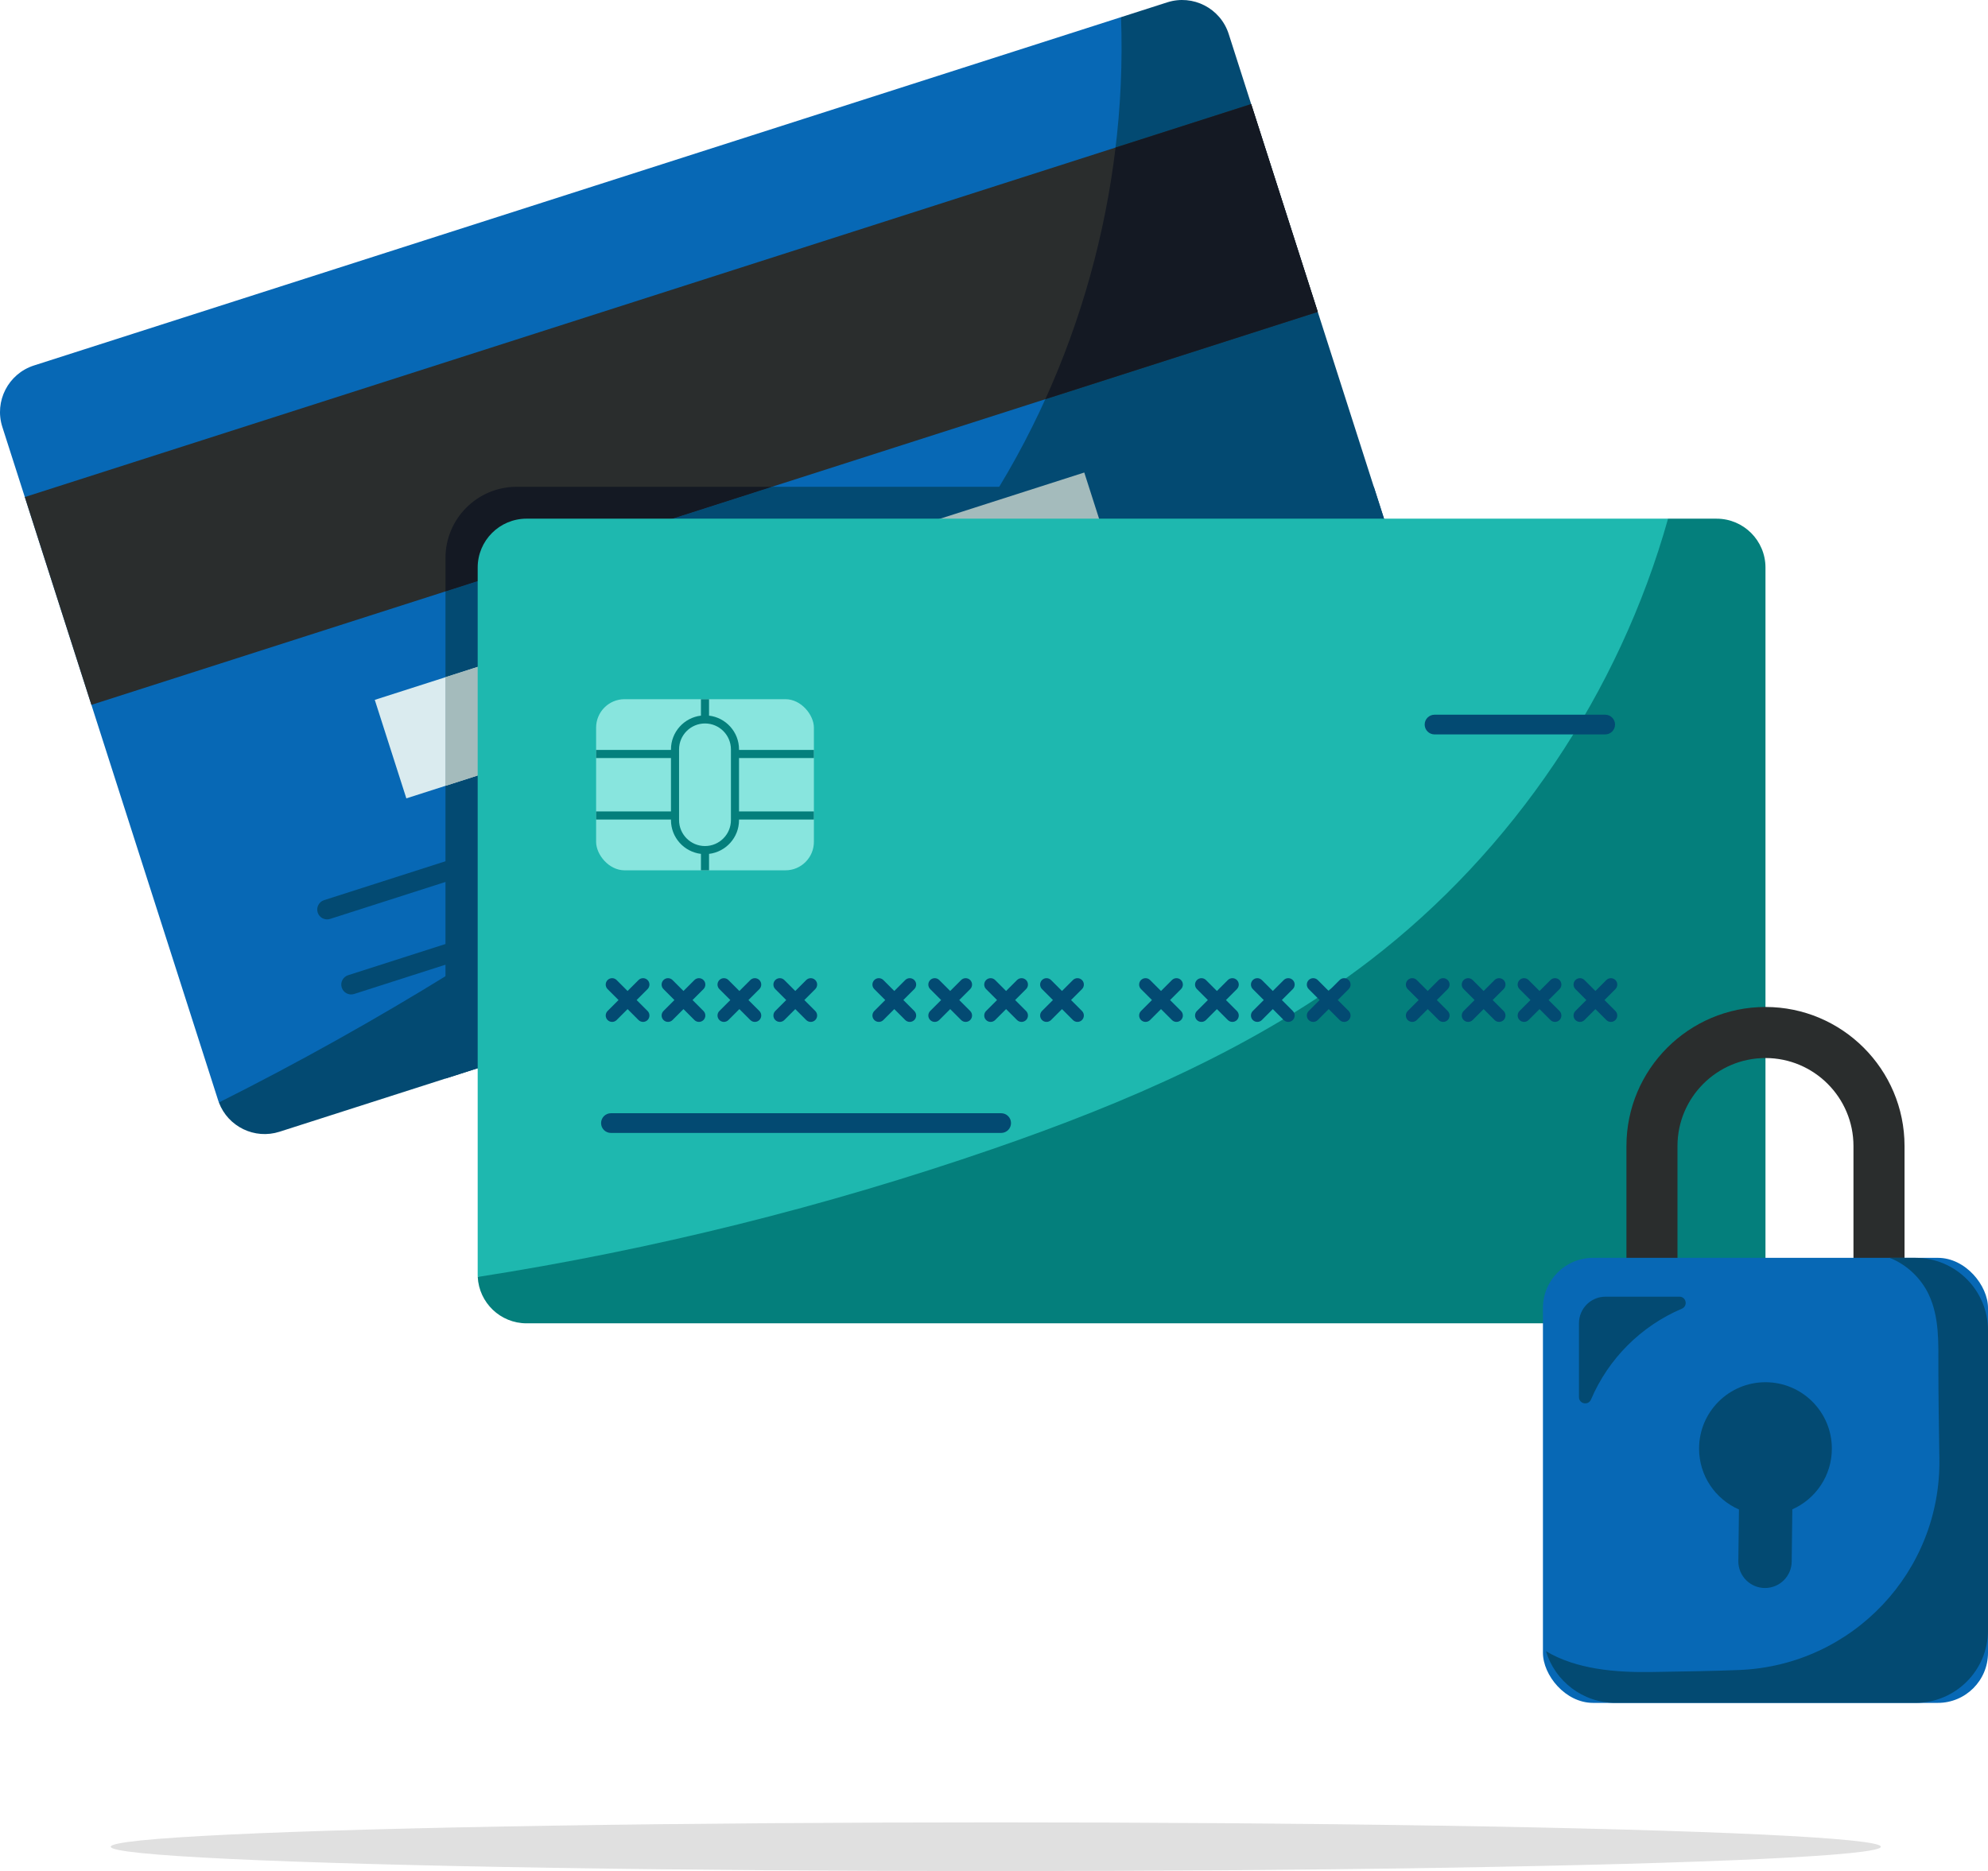
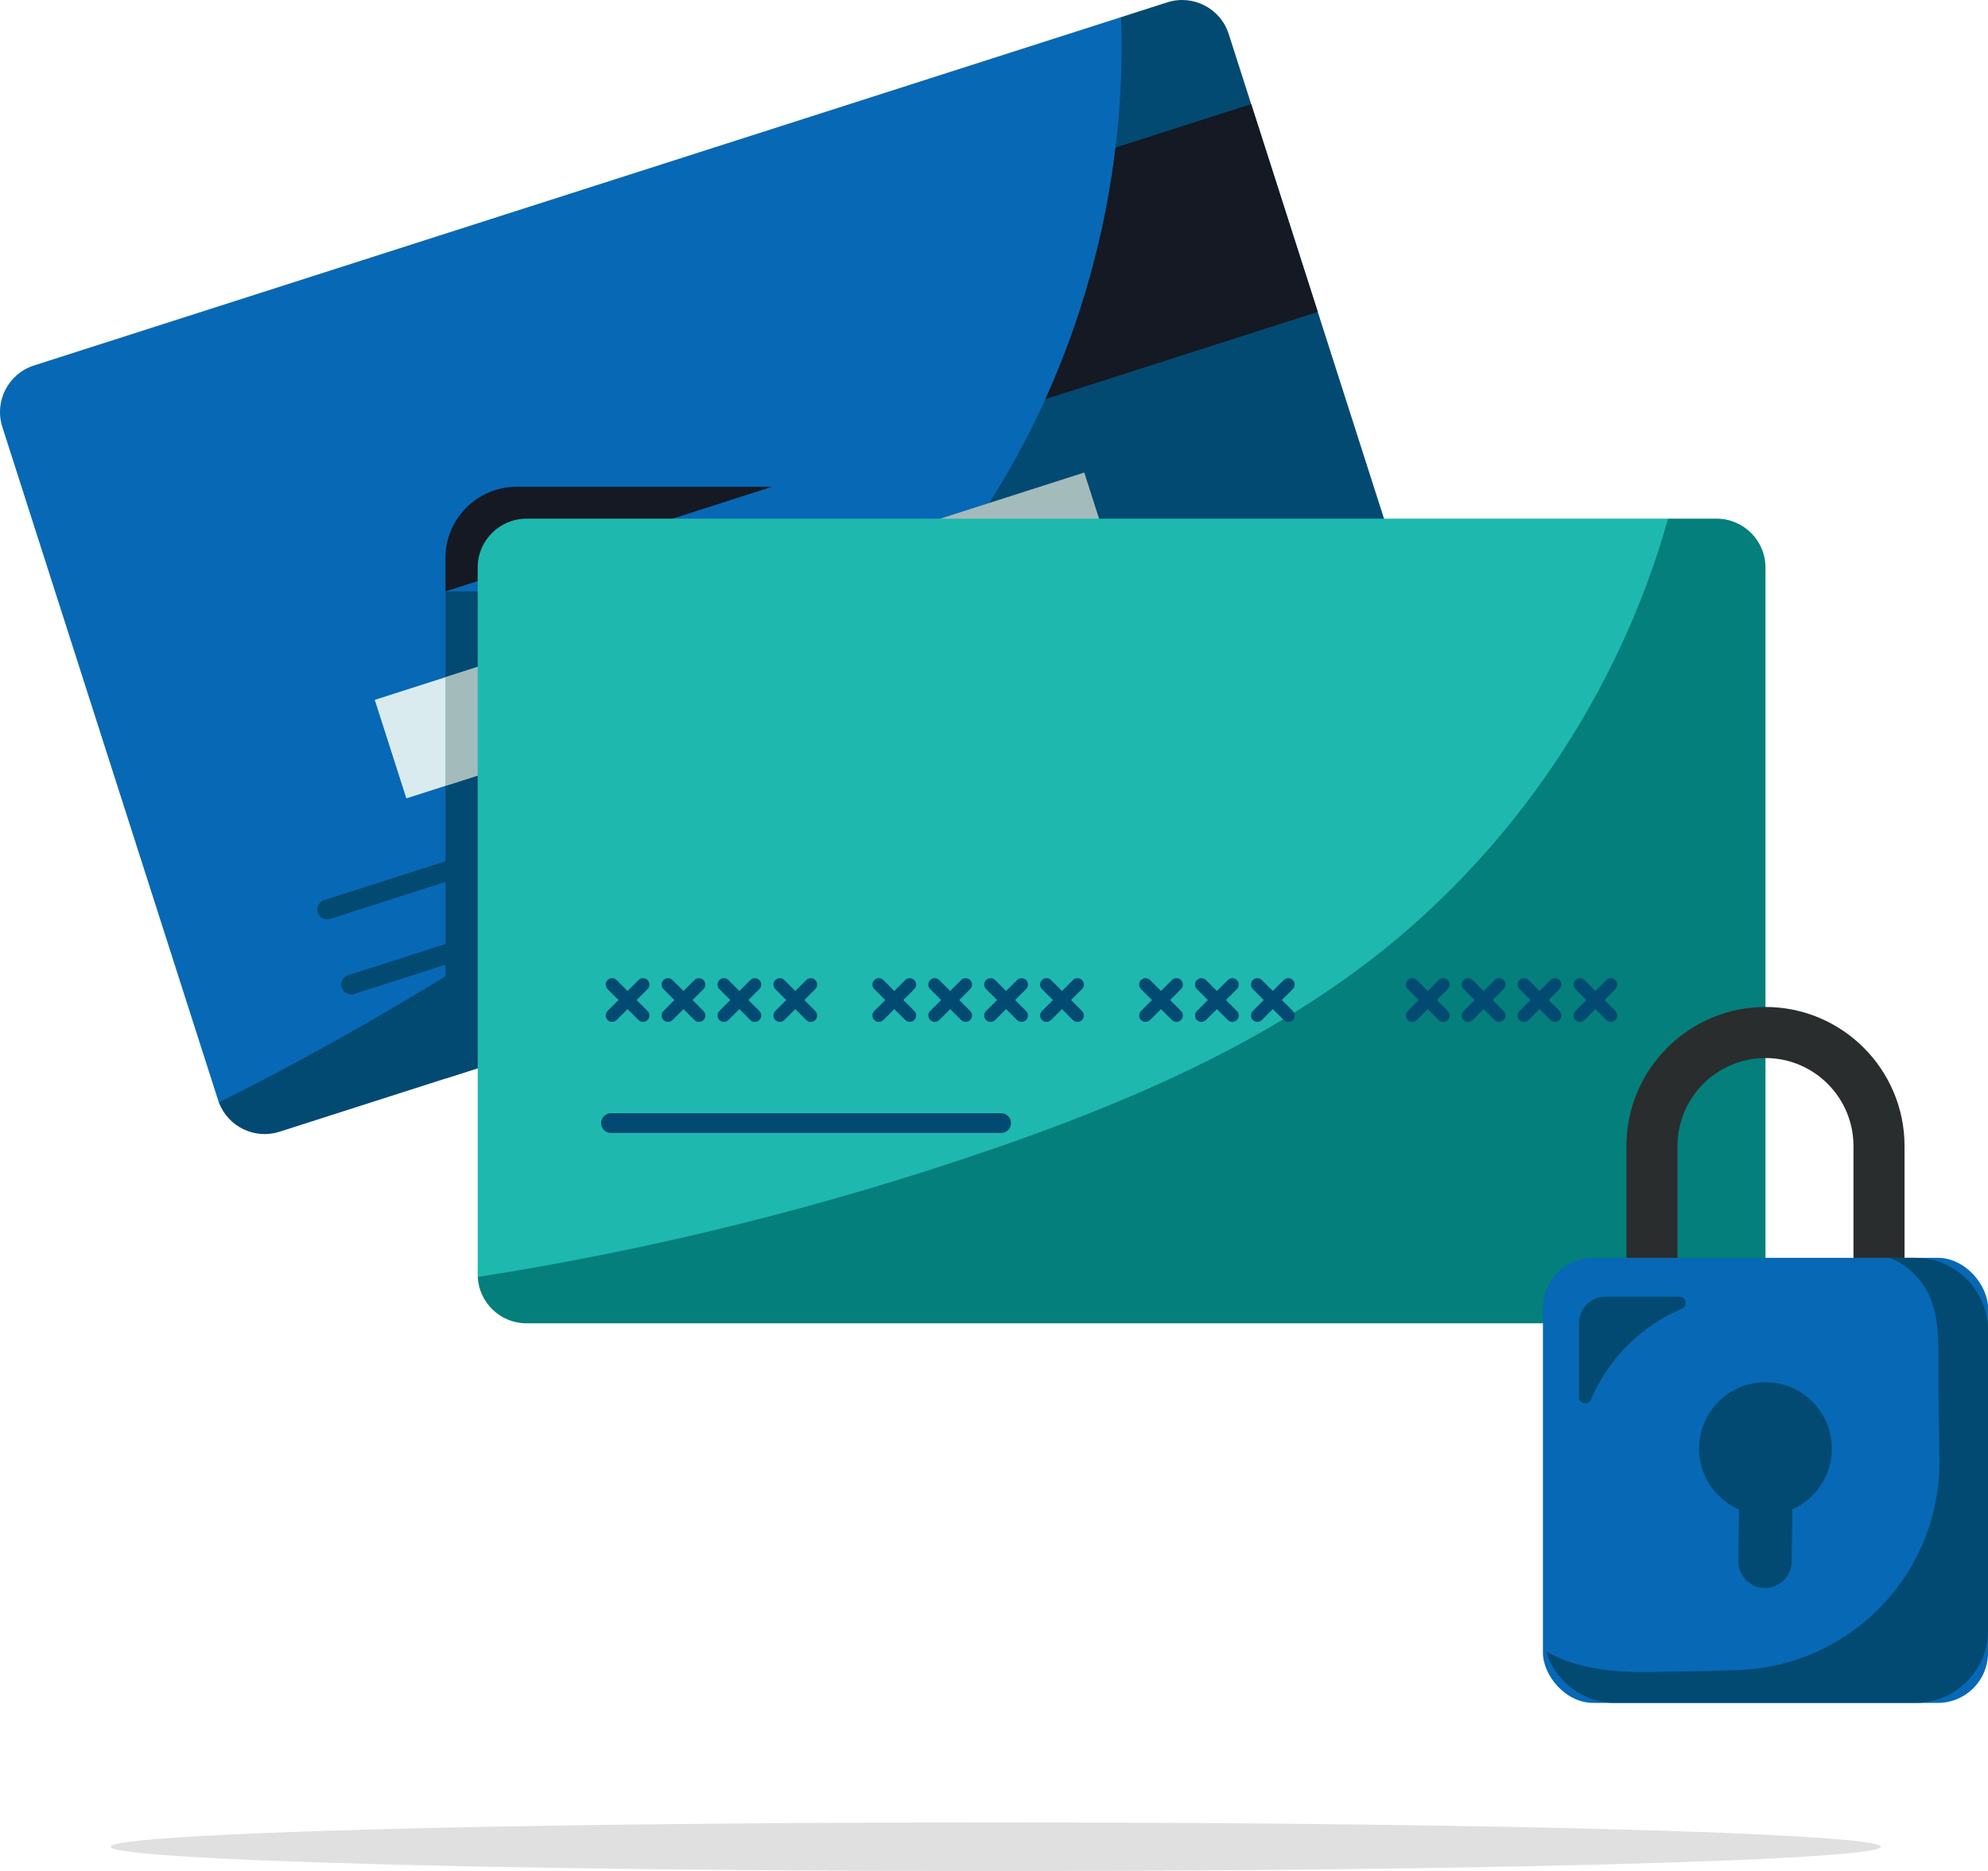
<svg xmlns="http://www.w3.org/2000/svg" id="Layer_2" viewBox="0 0 1833.67 1725.93">
  <defs>
    <style>.cls-1{fill:#034a72;isolation:isolate;}.cls-1,.cls-2,.cls-3,.cls-4,.cls-5,.cls-6,.cls-7,.cls-8,.cls-9,.cls-10,.cls-11{stroke-width:0px;}.cls-2{fill:#2a2d2d;}.cls-3{fill:#88e5de;}.cls-4{fill:#141923;}.cls-5{fill:#0768b5;}.cls-6{fill:#1eb8af;}.cls-7{fill:#e0e0e0;}.cls-8{fill:#daebef;}.cls-9{fill:#a4bbbc;}.cls-10{fill:#c1d8db;}.cls-11{fill:#047f7c;}</style>
  </defs>
  <g id="Objects">
    <path class="cls-1" d="m1303.12,708.97l-892.22,285.91-153.06,49.05c-22.97,7.36-47.5-4.66-55.94-26.97l209-251.45,263.05-316.5L1034.01,15.83l42.62-13.67c23.71-7.6,49.09,5.47,56.69,29.19l133.84,417.67,65.14,203.26c7.6,23.71-5.47,49.09-29.19,56.69Z" />
    <path class="cls-5" d="m1034,15.82c6.05,166.57-42.54,334.98-137.53,472.07-74.2,107.07-174.1,193.75-278.4,271.79-130.75,97.83-270.21,184.04-416.17,257.28-.27-.72-.53-1.46-.76-2.21L2.16,393.82c-7.6-23.71,5.47-49.1,29.18-56.7L1034,15.82Z" />
-     <polygon class="cls-2" points="1215.47 287.7 712.08 449.02 410.9 545.52 84.31 650.18 22.89 458.49 1154.05 96.02 1215.47 287.7" />
    <polygon class="cls-8" points="410.9 624.67 410.9 724.86 374.8 736.43 345.68 645.57 410.9 624.67" />
    <path class="cls-4" d="m1154.05,96.01l61.42,191.68-251.27,80.52c33.29-73.43,55.19-152.05,64.76-232.12l125.08-40.08Z" />
-     <path class="cls-1" d="m1303.12,708.97l-892.22,285.91v-270.02l8.66-12.58v-78.82l-8.66-8.8v-79.14l301.18-96.51h555.08l65.14,203.26c7.6,23.71-5.47,49.09-29.19,56.69Z" />
+     <path class="cls-1" d="m1303.12,708.97l-892.22,285.91v-270.02l8.66-12.58v-78.82l-8.66-8.8v-79.14h555.08l65.14,203.26c7.6,23.71-5.47,49.09-29.19,56.69Z" />
    <path class="cls-4" d="m712.08,449.02l-301.18,96.51v-30.84c0-36.26,29.4-65.67,65.68-65.67h235.5Z" />
    <polygon class="cls-10" points="440.6 615.15 440.6 715.35 410.9 724.86 410.9 624.67 440.6 615.15" />
    <path class="cls-1" d="m1160.55,573.3l-856.08,274.33c-4.78,1.53-9.89-1.1-11.43-5.88s1.1-9.89,5.88-11.43l856.08-274.33c4.78-1.53,9.89,1.1,11.43,5.88,1.53,4.78-1.1,9.89-5.88,11.43Z" />
    <path class="cls-1" d="m1182.73,642.53l-856.08,274.33c-4.78,1.53-9.89-1.1-11.43-5.88s1.1-9.89,5.88-11.43l856.08-274.33c4.78-1.53,9.89,1.1,11.43,5.88,1.53,4.78-1.1,9.89-5.88,11.43Z" />
    <polygon class="cls-9" points="1029.22 526.71 819.8 593.83 410.9 724.86 410.9 624.67 946.71 452.97 959.04 449.02 1000.1 435.86 1004.32 449.02 1029.22 526.71" />
    <path class="cls-11" d="m1538.57,478.44h44.76c24.9,0,45.09,20.19,45.09,45.09v652.04c0,24.9-20.19,45.09-45.09,45.09H485.68c-24.12,0-43.81-18.94-45.03-42.75L1538.57,478.44Z" />
    <path class="cls-6" d="m1538.57,478.44c-45.07,160.48-142.74,306.02-275.03,407.58-103.33,79.32-224.92,131.38-348.06,173.87-154.37,53.26-313.48,92.8-474.83,118.01-.04-.77-.05-1.55-.05-2.34v-652.04c0-24.9,20.19-45.09,45.09-45.09h1052.89Z" />
-     <rect class="cls-3" x="549.83" y="644.94" width="200.88" height="157.87" rx="26.26" ry="26.26" />
    <path class="cls-1" d="m923.44,1045.05h-359.93c-5.02,0-9.09-4.07-9.09-9.09s4.07-9.09,9.09-9.09h359.93c5.02,0,9.09,4.07,9.09,9.09s-4.07,9.09-9.09,9.09Z" />
    <path class="cls-1" d="m597.3,940.9c-2.31,2.31-6.05,2.31-8.35,0l-10.09-10.09-10.09,10.09c-2.31,2.31-6.05,2.31-8.35,0-2.3-2.3-2.3-6.04,0-8.35l10.09-10.09-10.09-10.09c-2.31-2.31-2.31-6.05,0-8.35,2.3-2.31,6.04-2.31,8.35,0l10.09,10.09,10.09-10.09c2.31-2.31,6.05-2.31,8.35,0,2.31,2.3,2.31,6.04,0,8.35l-10.09,10.09,10.09,10.09c2.3,2.31,2.3,6.05,0,8.35Z" />
    <path class="cls-1" d="m648.86,940.9c-2.31,2.31-6.05,2.31-8.35,0l-10.09-10.09-10.09,10.09c-2.31,2.31-6.05,2.31-8.35,0-2.3-2.3-2.3-6.04,0-8.35l10.09-10.09-10.09-10.09c-2.31-2.31-2.31-6.05,0-8.35,2.3-2.31,6.04-2.31,8.35,0l10.09,10.09,10.09-10.09c2.31-2.31,6.05-2.31,8.35,0,2.31,2.3,2.31,6.04,0,8.35l-10.09,10.09,10.09,10.09c2.3,2.31,2.3,6.05,0,8.35Z" />
    <path class="cls-1" d="m700.42,940.9c-2.31,2.31-6.05,2.31-8.35,0l-10.09-10.09-10.09,10.09c-2.31,2.31-6.05,2.31-8.35,0-2.3-2.3-2.3-6.04,0-8.35l10.09-10.09-10.09-10.09c-2.31-2.31-2.31-6.05,0-8.35,2.3-2.31,6.04-2.31,8.35,0l10.09,10.09,10.09-10.09c2.31-2.31,6.05-2.31,8.35,0,2.31,2.3,2.31,6.04,0,8.35l-10.09,10.09,10.09,10.09c2.3,2.31,2.3,6.05,0,8.35Z" />
    <path class="cls-1" d="m751.98,940.9c-2.31,2.31-6.05,2.31-8.35,0l-10.09-10.09-10.09,10.09c-2.31,2.31-6.05,2.31-8.35,0-2.3-2.3-2.3-6.04,0-8.35l10.09-10.09-10.09-10.09c-2.31-2.31-2.31-6.05,0-8.35,2.3-2.31,6.04-2.31,8.35,0l10.09,10.09,10.09-10.09c2.31-2.31,6.05-2.31,8.35,0,2.31,2.3,2.31,6.04,0,8.35l-10.09,10.09,10.09,10.09c2.3,2.31,2.3,6.05,0,8.35Z" />
    <path class="cls-1" d="m843.31,940.9c-2.31,2.31-6.05,2.31-8.35,0l-10.09-10.09-10.09,10.09c-2.31,2.31-6.05,2.31-8.35,0-2.3-2.3-2.3-6.04,0-8.35l10.09-10.09-10.09-10.09c-2.31-2.31-2.31-6.05,0-8.35,2.3-2.31,6.04-2.31,8.35,0l10.09,10.09,10.09-10.09c2.31-2.31,6.05-2.31,8.35,0,2.31,2.3,2.31,6.04,0,8.35l-10.09,10.09,10.09,10.09c2.3,2.31,2.3,6.05,0,8.35Z" />
    <path class="cls-1" d="m894.87,940.9c-2.31,2.31-6.05,2.31-8.35,0l-10.09-10.09-10.09,10.09c-2.31,2.31-6.05,2.31-8.35,0-2.3-2.3-2.3-6.04,0-8.35l10.09-10.09-10.09-10.09c-2.31-2.31-2.31-6.05,0-8.35,2.3-2.31,6.04-2.31,8.35,0l10.09,10.09,10.09-10.09c2.31-2.31,6.05-2.31,8.35,0,2.31,2.3,2.31,6.04,0,8.35l-10.09,10.09,10.09,10.09c2.3,2.31,2.3,6.05,0,8.35Z" />
    <path class="cls-1" d="m946.43,940.9c-2.31,2.31-6.05,2.31-8.35,0l-10.09-10.09-10.09,10.09c-2.31,2.31-6.05,2.31-8.35,0-2.3-2.3-2.3-6.04,0-8.35l10.09-10.09-10.09-10.09c-2.31-2.31-2.31-6.05,0-8.35,2.3-2.31,6.04-2.31,8.35,0l10.09,10.09,10.09-10.09c2.31-2.31,6.05-2.31,8.35,0,2.31,2.3,2.31,6.04,0,8.35l-10.09,10.09,10.09,10.09c2.3,2.31,2.3,6.05,0,8.35Z" />
    <path class="cls-1" d="m997.99,940.9c-2.31,2.31-6.05,2.31-8.35,0l-10.09-10.09-10.09,10.09c-2.31,2.31-6.05,2.31-8.35,0-2.3-2.3-2.3-6.04,0-8.35l10.09-10.09-10.09-10.09c-2.31-2.31-2.31-6.05,0-8.35,2.3-2.31,6.04-2.31,8.35,0l10.09,10.09,10.09-10.09c2.31-2.31,6.05-2.31,8.35,0,2.31,2.3,2.31,6.04,0,8.35l-10.09,10.09,10.09,10.09c2.3,2.31,2.3,6.05,0,8.35Z" />
    <path class="cls-1" d="m1089.32,940.9c-2.31,2.31-6.05,2.31-8.35,0l-10.09-10.09-10.09,10.09c-2.31,2.31-6.05,2.31-8.35,0-2.3-2.3-2.3-6.04,0-8.35l10.09-10.09-10.09-10.09c-2.31-2.31-2.31-6.05,0-8.35,2.3-2.31,6.04-2.31,8.35,0l10.09,10.09,10.09-10.09c2.31-2.31,6.05-2.31,8.35,0,2.31,2.3,2.31,6.04,0,8.35l-10.09,10.09,10.09,10.09c2.3,2.31,2.3,6.05,0,8.35Z" />
    <path class="cls-1" d="m1140.88,940.9c-2.31,2.31-6.05,2.31-8.35,0l-10.09-10.09-10.09,10.09c-2.31,2.31-6.05,2.31-8.35,0-2.3-2.3-2.3-6.04,0-8.35l10.09-10.09-10.09-10.09c-2.31-2.31-2.31-6.05,0-8.35,2.3-2.31,6.04-2.31,8.35,0l10.09,10.09,10.09-10.09c2.31-2.31,6.05-2.31,8.35,0,2.31,2.3,2.31,6.04,0,8.35l-10.09,10.09,10.09,10.09c2.3,2.31,2.3,6.05,0,8.35Z" />
    <path class="cls-1" d="m1192.44,940.9c-2.31,2.31-6.05,2.31-8.35,0l-10.09-10.09-10.09,10.09c-2.31,2.31-6.05,2.31-8.35,0-2.3-2.3-2.3-6.04,0-8.35l10.09-10.09-10.09-10.09c-2.31-2.31-2.31-6.05,0-8.35,2.3-2.31,6.04-2.31,8.35,0l10.09,10.09,10.09-10.09c2.31-2.31,6.05-2.31,8.35,0,2.31,2.3,2.31,6.04,0,8.35l-10.09,10.09,10.09,10.09c2.3,2.31,2.3,6.05,0,8.35Z" />
-     <path class="cls-1" d="m1243.99,940.9c-2.31,2.31-6.05,2.31-8.35,0l-10.09-10.09-10.09,10.09c-2.31,2.31-6.05,2.31-8.35,0-2.3-2.3-2.3-6.04,0-8.35l10.09-10.09-10.09-10.09c-2.31-2.31-2.31-6.05,0-8.35,2.3-2.31,6.04-2.31,8.35,0l10.09,10.09,10.09-10.09c2.31-2.31,6.05-2.31,8.35,0,2.31,2.3,2.31,6.04,0,8.35l-10.09,10.09,10.09,10.09c2.3,2.31,2.3,6.05,0,8.35Z" />
    <path class="cls-1" d="m1335.33,940.9c-2.31,2.31-6.05,2.31-8.35,0l-10.09-10.09-10.09,10.09c-2.31,2.31-6.05,2.31-8.35,0-2.3-2.3-2.3-6.04,0-8.35l10.09-10.09-10.09-10.09c-2.31-2.31-2.31-6.05,0-8.35,2.3-2.31,6.04-2.31,8.35,0l10.09,10.09,10.09-10.09c2.31-2.31,6.05-2.31,8.35,0,2.31,2.3,2.31,6.04,0,8.35l-10.09,10.09,10.09,10.09c2.3,2.31,2.3,6.05,0,8.35Z" />
    <path class="cls-1" d="m1386.89,940.9c-2.31,2.31-6.05,2.31-8.35,0l-10.09-10.09-10.09,10.09c-2.31,2.31-6.05,2.31-8.35,0-2.3-2.3-2.3-6.04,0-8.35l10.09-10.09-10.09-10.09c-2.31-2.31-2.31-6.05,0-8.35,2.3-2.31,6.04-2.31,8.35,0l10.09,10.09,10.09-10.09c2.31-2.31,6.05-2.31,8.35,0,2.31,2.3,2.31,6.04,0,8.35l-10.09,10.09,10.09,10.09c2.3,2.31,2.3,6.05,0,8.35Z" />
    <path class="cls-1" d="m1438.45,940.9c-2.31,2.31-6.05,2.31-8.35,0l-10.09-10.09-10.09,10.09c-2.31,2.31-6.05,2.31-8.35,0-2.3-2.3-2.3-6.04,0-8.35l10.09-10.09-10.09-10.09c-2.31-2.31-2.31-6.05,0-8.35,2.3-2.31,6.04-2.31,8.35,0l10.09,10.09,10.09-10.09c2.31-2.31,6.05-2.31,8.35,0,2.31,2.3,2.31,6.04,0,8.35l-10.09,10.09,10.09,10.09c2.3,2.31,2.3,6.05,0,8.35Z" />
    <path class="cls-1" d="m1490,940.9c-2.31,2.31-6.05,2.31-8.35,0l-10.09-10.09-10.09,10.09c-2.31,2.31-6.05,2.31-8.35,0-2.3-2.3-2.3-6.04,0-8.35l10.09-10.09-10.09-10.09c-2.31-2.31-2.31-6.05,0-8.35,2.3-2.31,6.04-2.31,8.35,0l10.09,10.09,10.09-10.09c2.31-2.31,6.05-2.31,8.35,0,2.31,2.3,2.31,6.04,0,8.35l-10.09,10.09,10.09,10.09c2.3,2.31,2.3,6.05,0,8.35Z" />
-     <path class="cls-1" d="m1480.57,677.44h-157.4c-5.02,0-9.09-4.07-9.09-9.09s4.07-9.09,9.09-9.09h157.4c5.02,0,9.09,4.07,9.09,9.09s-4.07,9.09-9.09,9.09Z" />
-     <path class="cls-11" d="m750.71,699.25v-7.47h-69.06v-.52c0-16.04-12.1-29.3-27.65-31.15v-15.17h-7.47v15.17c-15.55,1.85-27.65,15.11-27.65,31.15v.52h-69.06v7.47h69.06v49.25h-69.06v7.47h69.06v.52c0,16.04,12.1,29.3,27.65,31.15v15.17h7.47v-15.17c15.55-1.85,27.65-15.11,27.65-31.15v-.52h69.06v-7.47h-69.06v-49.25h69.06Zm-76.52,57.24c0,13.19-10.73,23.92-23.92,23.92s-23.92-10.73-23.92-23.92v-65.23c0-13.19,10.73-23.92,23.92-23.92s23.92,10.73,23.92,23.92v65.23Z" />
    <path class="cls-2" d="m1756.66,1199.98h-47.08v-142.87c0-44.75-36.41-81.16-81.16-81.16s-81.16,36.41-81.16,81.16v142.87h-47.08v-142.87c0-70.71,57.53-128.25,128.25-128.25s128.25,57.53,128.25,128.25v142.87Z" />
    <rect class="cls-5" x="1423.16" y="1160.26" width="410.51" height="410.51" rx="46.21" ry="46.21" />
    <path class="cls-1" d="m1689.65,1336.23c0,25-14.98,46.5-36.46,56.01l-.58,47.96c0,13.59-11.02,24.61-24.61,24.61s-24.61-11.03-24.61-24.61l.58-47.82c-21.65-9.43-36.79-31.02-36.79-56.15,0-33.82,27.42-61.24,61.24-61.24s61.23,27.42,61.23,61.24Z" />
    <path class="cls-1" d="m1833.66,1227.18v276.68c0,36.96-29.95,66.91-66.9,66.91h-276.69c-30.27,0-55.85-20.1-64.11-47.68,27.94,16.74,64.31,19.77,97.83,19.19,26.97-.46,53.9-.76,80.63-1.85,104.23-4.26,186.11-90.72,184.4-195.02-.5-30.31-.9-59.22-.92-83.84-.02-22.77.99-46.29-8.79-67.28-6.85-14.68-20.08-27.87-36.28-34.02h23.94c36.95,0,66.9,29.95,66.9,66.91Z" />
    <path class="cls-1" d="m1549.04,1196.08c6.31,0,8.03,8.63,2.22,11.1-18.83,8.01-35.76,19.54-49.99,33.77-14.24,14.24-25.76,31.17-33.77,50-2.47,5.8-11.1,4.08-11.1-2.22v-68.17c0-13.52,10.96-24.48,24.48-24.48h68.16Z" />
    <ellipse class="cls-7" cx="918.49" cy="1703.47" rx="816.34" ry="22.47" />
  </g>
</svg>